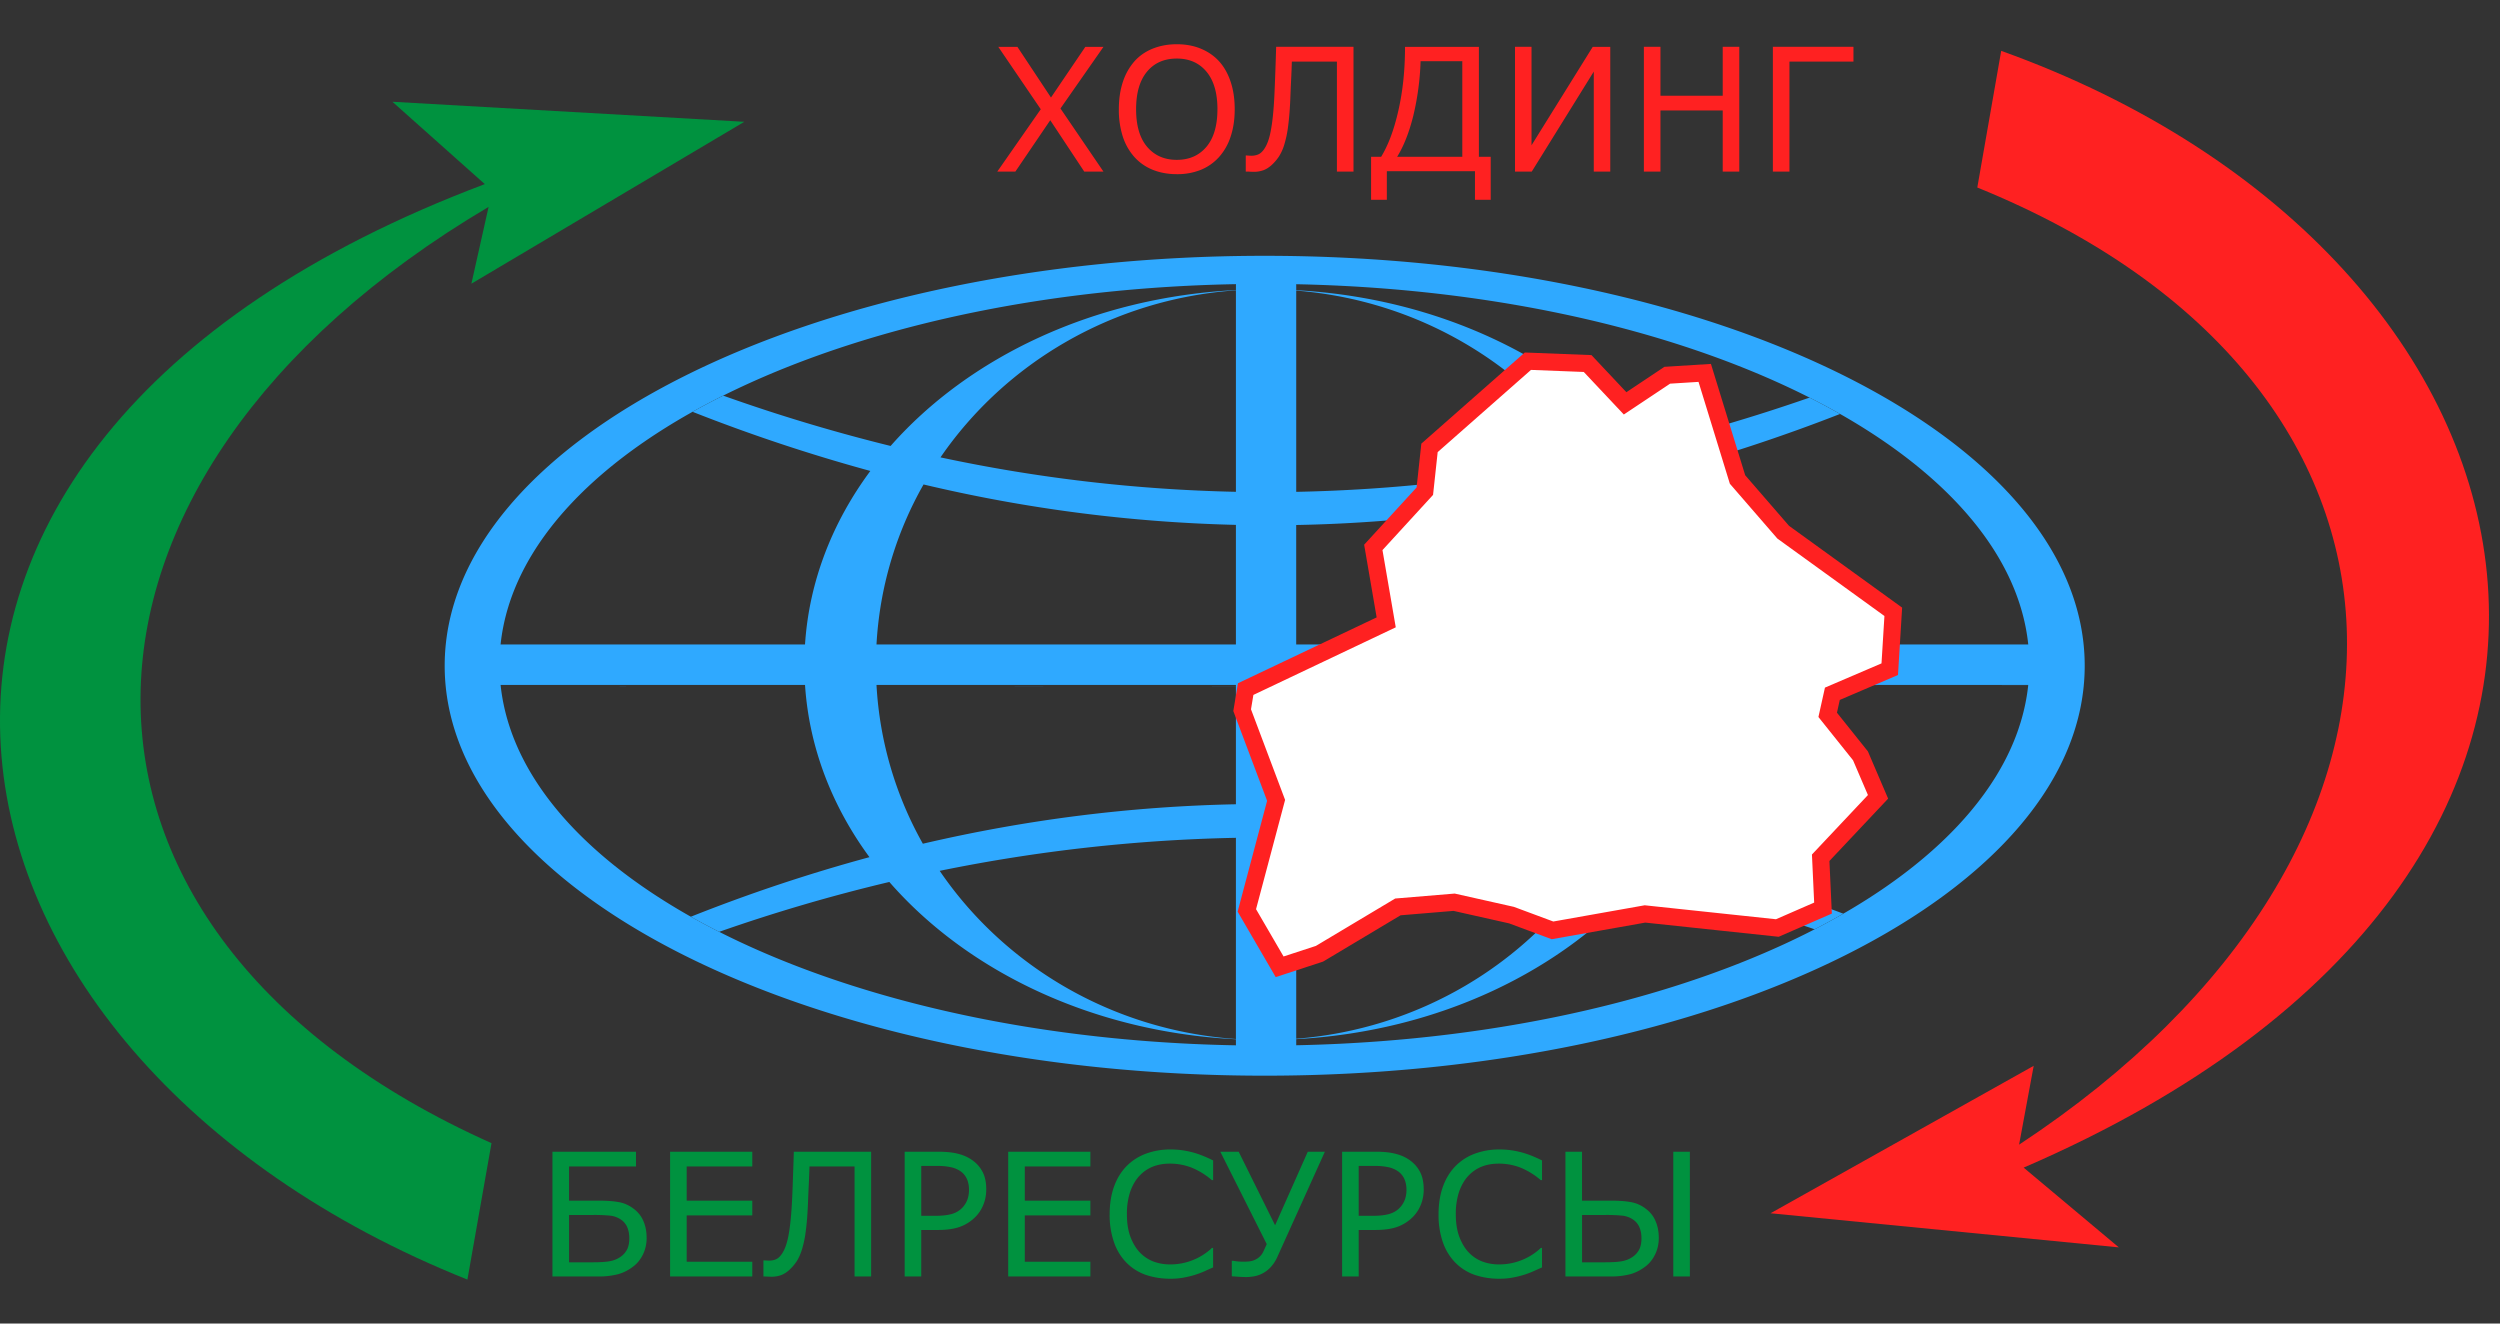
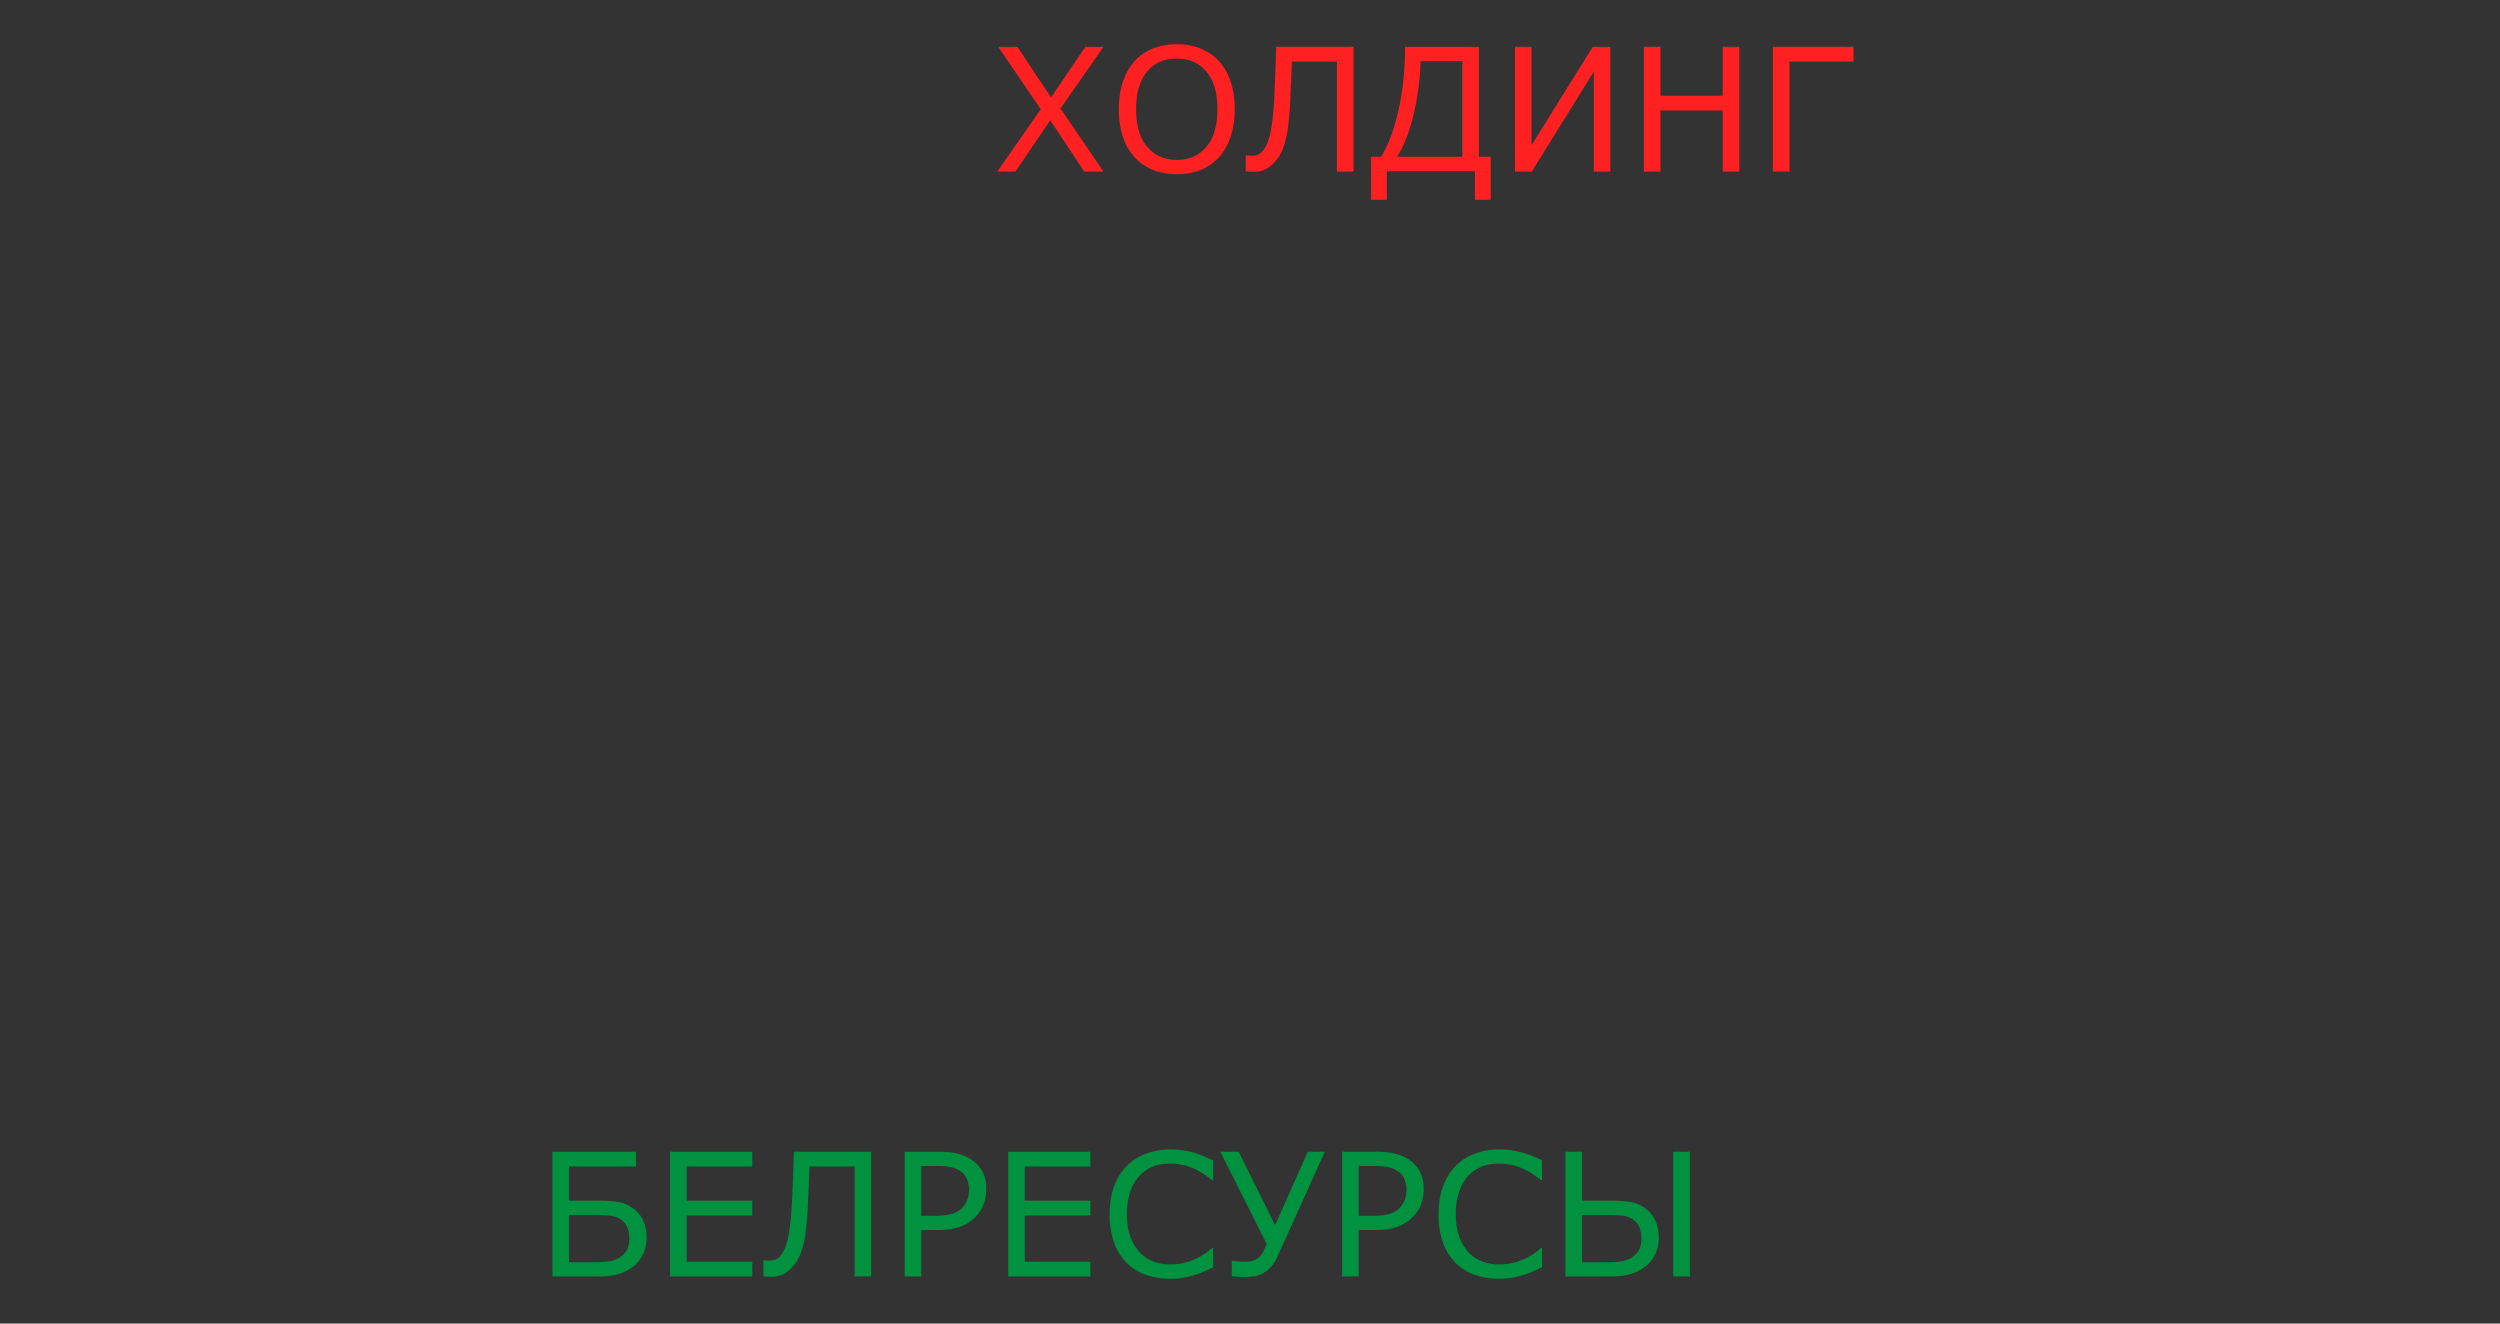
<svg xmlns="http://www.w3.org/2000/svg" width="102" height="54" fill="none">
  <rect width="100%" height="100%" fill="#333333" stroke="none" />
-   <path fill-rule="evenodd" clip-rule="evenodd" d="M28.256 16.802a70.31 70.31 0 0 0 7.254 2.413c-1.545 2.086-2.497 4.497-2.665 7.078H19.463v1.651h13.382c.167 2.56 1.105 4.954 2.629 7.028a67.525 67.525 0 0 0-7.287 2.43c.374.211.759.417 1.155.617a69.474 69.474 0 0 1 6.943-2.035c3.191 3.658 8.305 6.123 14.14 6.418v.627h2.461v-.632c5.83-.32 10.931-2.808 14.1-6.484a72.337 72.337 0 0 1 7.052 2.002c.401-.207.791-.42 1.169-.637a72.95 72.95 0 0 0-7.426-2.37c1.496-2.06 2.418-4.43 2.583-6.964h13.44v-1.65h-13.44c-.166-2.55-1.097-4.932-2.608-7a69.887 69.887 0 0 0 7.318-2.404 29.098 29.098 0 0 0-1.245-.668 72.27 72.27 0 0 1-6.906 2.028c-3.173-3.635-8.246-6.091-14.037-6.41v-.815h-2.46v.81c-5.804.294-10.894 2.734-14.089 6.36a70.79 70.79 0 0 1-6.83-2.053c-.43.214-.847.434-1.251.66zm9.425 2.964a61.456 61.456 0 0 0 12.744 1.649v4.878H35.761a14.85 14.85 0 0 1 1.92-6.527zm-1.92 8.178h14.664v4.87c-4.273.086-8.532.62-12.772 1.61a14.846 14.846 0 0 1-1.892-6.48zm2.58 7.586c4-.818 8.036-1.267 12.084-1.347v8.208c-5.054-.351-9.451-2.994-12.085-6.86zm14.545 6.85v-8.2c3.993.068 7.993.495 11.976 1.28-2.601 3.865-6.957 6.524-11.976 6.92zm12.648-8.015a63.575 63.575 0 0 0-12.648-1.551v-4.87h14.507a14.842 14.842 0 0 1-1.859 6.42zm1.86-8.072H52.885V21.42c4.206-.077 8.418-.6 12.635-1.57a14.847 14.847 0 0 1 1.872 6.443zm-2.572-7.574a64.742 64.742 0 0 1-11.936 1.348v-8.21c4.993.395 9.33 3.029 11.936 6.862zm-14.397-6.873v8.22a64.03 64.03 0 0 1-12.053-1.405c2.637-3.841 7.02-6.465 12.053-6.815z" fill="#2FA9FF" />
-   <path fill-rule="evenodd" clip-rule="evenodd" d="M20.424 26.293l62.333.04-62.333-.04zm62.333.045l-.007 1.631.007-1.631zm-.008 1.641L20.43 28l62.319-.02zm-31.15 15.909c-18.477 0-33.456-7.488-33.456-16.725 0-9.237 14.979-16.726 33.456-16.726 18.478 0 33.457 7.489 33.457 16.726 0 9.237-14.98 16.725-33.457 16.725zm-.011-1.228c-16.644 0-30.243-6.487-31.158-14.66l-.001-.01a7.872 7.872 0 0 1-.005-1.697c.865-8.196 14.486-14.71 31.164-14.71 16.705 0 30.345 6.536 31.169 14.75v.005a7.87 7.87 0 0 1-.007 1.631l-.001.01c-.894 8.183-14.503 14.681-31.161 14.681z" fill="#2FA9FF" />
-   <path fill-rule="evenodd" clip-rule="evenodd" d="M20.053 46.641l-.983 5.566c-23.044-9.215-27.961-33.896.71-44.695l-3.77-3.36 14.358.817-11.135 6.606.702-3.134c-18.759 11.102-19.151 29.58.118 38.2z" fill="#00923F" />
-   <path fill-rule="evenodd" clip-rule="evenodd" d="M80.674 7.65l.975-5.575c23.34 8.374 29.204 33.344.916 45.564l3.883 3.254-14.21-1.392 10.737-6.016-.596 3.217c18.372-12.1 17.842-31.12-1.705-39.052z" fill="#FF2121" />
  <path d="M45.023 1.91l-1.756 2.516L45.02 7h-.783L42.85 4.905 41.428 7h-.738l1.773-2.543-1.733-2.546h.78l1.37 2.068 1.402-2.068h.741zm4.71.585c.208.228.366.507.476.838.111.33.167.705.167 1.124 0 .42-.057.795-.17 1.128a2.31 2.31 0 0 1-.473.827c-.21.23-.458.403-.745.52a2.57 2.57 0 0 1-.977.174c-.358 0-.684-.06-.978-.178a2.02 2.02 0 0 1-.745-.516 2.333 2.333 0 0 1-.475-.83 3.55 3.55 0 0 1-.164-1.125c0-.415.055-.786.164-1.114a2.4 2.4 0 0 1 .478-.848c.201-.223.45-.394.746-.513.298-.118.623-.177.974-.177.364 0 .691.06.98.18.292.12.54.29.742.51zm-.061 1.962c0-.66-.148-1.17-.444-1.528-.297-.36-.701-.54-1.214-.54-.517 0-.924.18-1.22.54-.294.358-.441.867-.441 1.528 0 .668.15 1.18.451 1.535.301.353.704.53 1.21.53s.908-.177 1.207-.53c.3-.356.45-.867.45-1.535zM55.222 7h-.676V2.512h-1.839c-.007.258-.017.51-.03.759-.012.246-.021.466-.028.66-.018.487-.05.888-.092 1.203a4.398 4.398 0 0 1-.161.776 1.92 1.92 0 0 1-.226.492c-.082.12-.176.23-.283.328-.11.1-.222.172-.339.215a1.134 1.134 0 0 1-.403.065c-.048 0-.106-.002-.174-.007A5.035 5.035 0 0 0 50.827 7v-.656h.048a2.686 2.686 0 0 0 .188.01.71.71 0 0 0 .232-.038.456.456 0 0 0 .185-.116c.162-.162.28-.428.355-.8.078-.371.133-.9.164-1.586a135.862 135.862 0 0 0 .068-1.904h3.156V7zm5.6 1.152h-.643V6.986h-3.596v1.166h-.643V6.398h.41c.297-.487.533-1.123.708-1.907.178-.786.267-1.646.267-2.58h3.014v4.487h.482v1.754zm-1.16-1.754v-3.9H57.96a11.044 11.044 0 0 1-.3 2.236c-.169.674-.388 1.23-.657 1.664h2.66zM65.7 7h-.674V2.922L62.496 7h-.684V1.91h.674v4.017l2.498-4.016h.715V7zm5.263 0h-.676V4.508h-2.54V7h-.677V1.91h.677v1.997h2.54V1.91h.676V7zm4.66-4.488H73.01V7h-.677V1.91h3.288v.602z" fill="#FF2121" />
  <path d="M26.383 50.504c0 .246-.05.47-.147.67-.096.2-.225.363-.386.489-.192.15-.397.257-.616.32a3.101 3.101 0 0 1-.847.097H22.54v-5.09h3.408v.602h-2.731v1.394h1.19c.346 0 .628.02.847.062.219.039.425.133.619.284.173.134.3.3.382.499.085.198.127.422.127.673zm-.708.014c0-.171-.028-.322-.085-.452a.714.714 0 0 0-.267-.314.953.953 0 0 0-.434-.154 6.711 6.711 0 0 0-.694-.027h-.977v1.931h.96c.303 0 .536-.015.697-.044.165-.03.308-.087.431-.171a.839.839 0 0 0 .28-.311c.06-.121.09-.274.09-.458zm5.018 1.562H27.34v-5.09h3.353v.602h-2.676v1.394h2.676v.602h-2.676v1.89h2.676v.602zm4.85 0h-.677v-4.488h-1.839c-.007.257-.017.51-.03.759-.012.246-.02.466-.028.66-.018.487-.049.888-.092 1.202a4.406 4.406 0 0 1-.16.776c-.067.205-.142.37-.226.492-.082.121-.177.23-.284.329-.11.1-.222.172-.338.215a1.135 1.135 0 0 1-.404.065c-.047 0-.106-.002-.174-.007a4.933 4.933 0 0 0-.143-.003v-.657h.047a2.42 2.42 0 0 0 .188.01c.082 0 .16-.012.233-.037a.456.456 0 0 0 .184-.116c.162-.162.28-.428.356-.8.077-.371.132-.9.164-1.586.011-.223.023-.52.034-.889.014-.369.025-.707.034-1.015h3.155v5.09zm4.696-3.552c0 .226-.04.436-.12.63a1.484 1.484 0 0 1-.328.498 1.71 1.71 0 0 1-.622.397c-.239.086-.54.13-.905.13h-.677v1.897h-.677v-5.09h1.381c.305 0 .564.026.776.079.212.05.4.13.564.24.194.129.343.29.448.485.107.193.16.438.16.734zm-.704.017c0-.175-.03-.328-.092-.458a.768.768 0 0 0-.28-.317 1.09 1.09 0 0 0-.376-.15 2.43 2.43 0 0 0-.53-.049h-.67v2.034h.57c.274 0 .496-.024.667-.072a.957.957 0 0 0 .417-.236.96.96 0 0 0 .226-.345c.045-.12.068-.256.068-.407zm4.953 3.535h-3.353v-5.09h3.353v.602h-2.676v1.394h2.676v.602h-2.676v1.89h2.676v.602zm5.007-.37c-.125.055-.24.106-.342.154a3.748 3.748 0 0 1-.851.26 2.78 2.78 0 0 1-.536.048 3.13 3.13 0 0 1-1.009-.154 2.072 2.072 0 0 1-.786-.489 2.223 2.223 0 0 1-.512-.823 3.37 3.37 0 0 1-.185-1.166c0-.42.06-.794.178-1.124.118-.33.289-.61.512-.838.217-.22.478-.39.783-.506a2.871 2.871 0 0 1 1.022-.174c.273 0 .546.033.817.1.273.065.576.181.91.348v.803h-.052a3.015 3.015 0 0 0-.834-.513 2.424 2.424 0 0 0-.885-.16c-.258 0-.49.042-.698.126a1.5 1.5 0 0 0-.55.386c-.157.171-.28.388-.37.65a2.87 2.87 0 0 0-.129.902c0 .358.048.666.144.923.098.257.223.467.376.629.16.169.345.294.557.376.214.08.44.12.676.12a2.477 2.477 0 0 0 1.716-.671h.048v.794zm4.56-4.72l-1.935 4.283a1.49 1.49 0 0 1-.277.427 1.217 1.217 0 0 1-.687.376c-.11.018-.215.028-.318.028a4.97 4.97 0 0 1-.331-.014 11.54 11.54 0 0 0-.25-.017v-.633h.048l.171.024a2.435 2.435 0 0 0 .465.004.746.746 0 0 0 .434-.178.68.68 0 0 0 .185-.26l.123-.27-1.894-3.77h.749l1.486 3.001 1.333-3h.698zm4.033 1.538c0 .226-.04.436-.12.63a1.486 1.486 0 0 1-.328.498 1.71 1.71 0 0 1-.622.397c-.24.086-.541.13-.906.13h-.677v1.897h-.676v-5.09h1.38c.306 0 .565.026.776.079.212.05.4.13.565.24.193.129.342.29.447.485.107.193.16.438.16.734zm-.704.017c0-.175-.031-.328-.093-.458a.767.767 0 0 0-.28-.317 1.09 1.09 0 0 0-.376-.15 2.43 2.43 0 0 0-.53-.049h-.67v2.034h.571c.274 0 .496-.024.667-.072.17-.05.31-.129.417-.236a.96.96 0 0 0 .225-.345c.046-.12.069-.256.069-.407zm5.53 3.166c-.125.054-.24.105-.342.153a3.748 3.748 0 0 1-.851.26c-.162.032-.34.048-.536.048a3.13 3.13 0 0 1-1.009-.154 2.072 2.072 0 0 1-.786-.489 2.225 2.225 0 0 1-.513-.823 3.373 3.373 0 0 1-.184-1.166c0-.42.06-.794.178-1.124.118-.33.289-.61.512-.838a2.15 2.15 0 0 1 .783-.506 2.872 2.872 0 0 1 1.022-.174c.273 0 .546.033.817.1.273.065.576.181.91.348v.803h-.052a3.017 3.017 0 0 0-.834-.513 2.423 2.423 0 0 0-.885-.16c-.258 0-.49.042-.698.126a1.5 1.5 0 0 0-.55.386c-.157.171-.28.388-.37.65a2.87 2.87 0 0 0-.129.902c0 .358.048.666.144.923.098.257.223.467.376.629.159.169.345.294.557.376.214.08.44.12.676.12a2.477 2.477 0 0 0 1.716-.671h.048v.794zm4.057-1.193c0-.171-.028-.322-.085-.452a.714.714 0 0 0-.267-.314.953.953 0 0 0-.434-.154 6.711 6.711 0 0 0-.694-.027h-.943v1.931h.926c.303 0 .536-.015.697-.044.164-.03.308-.087.431-.171a.839.839 0 0 0 .28-.311c.06-.121.09-.274.09-.458zm.708-.014c0 .246-.05.47-.147.67-.096.2-.225.363-.386.489-.192.15-.397.257-.616.32a3.101 3.101 0 0 1-.847.097H63.87v-5.09h.677v1.996h1.155c.346 0 .629.02.848.062a1.4 1.4 0 0 1 .618.284c.174.134.301.3.383.499.085.198.127.422.127.673zm1.268 1.576h-.677v-5.09h.677v5.09z" fill="#00923F" />
-   <path fill-rule="evenodd" clip-rule="evenodd" d="M56.557 25.392l-.526-3.058 2.102-2.294.191-1.767 4.014-3.536 2.437.095 1.529 1.625 1.72-1.147 1.529-.096 1.338 4.349 1.863 2.15 4.492 3.249-.144 2.341-2.341 1.003-.191.86 1.338 1.673.716 1.672-2.34 2.485.095 2.054-1.864.813-5.399-.574-3.774.67-1.673-.622-2.341-.526-2.294.191-3.2 1.912-1.625.531-1.338-2.3 1.194-4.49-1.385-3.68.143-.86 5.734-2.723z" fill="#fff" stroke="#FF2121" stroke-width=".7" />
</svg>